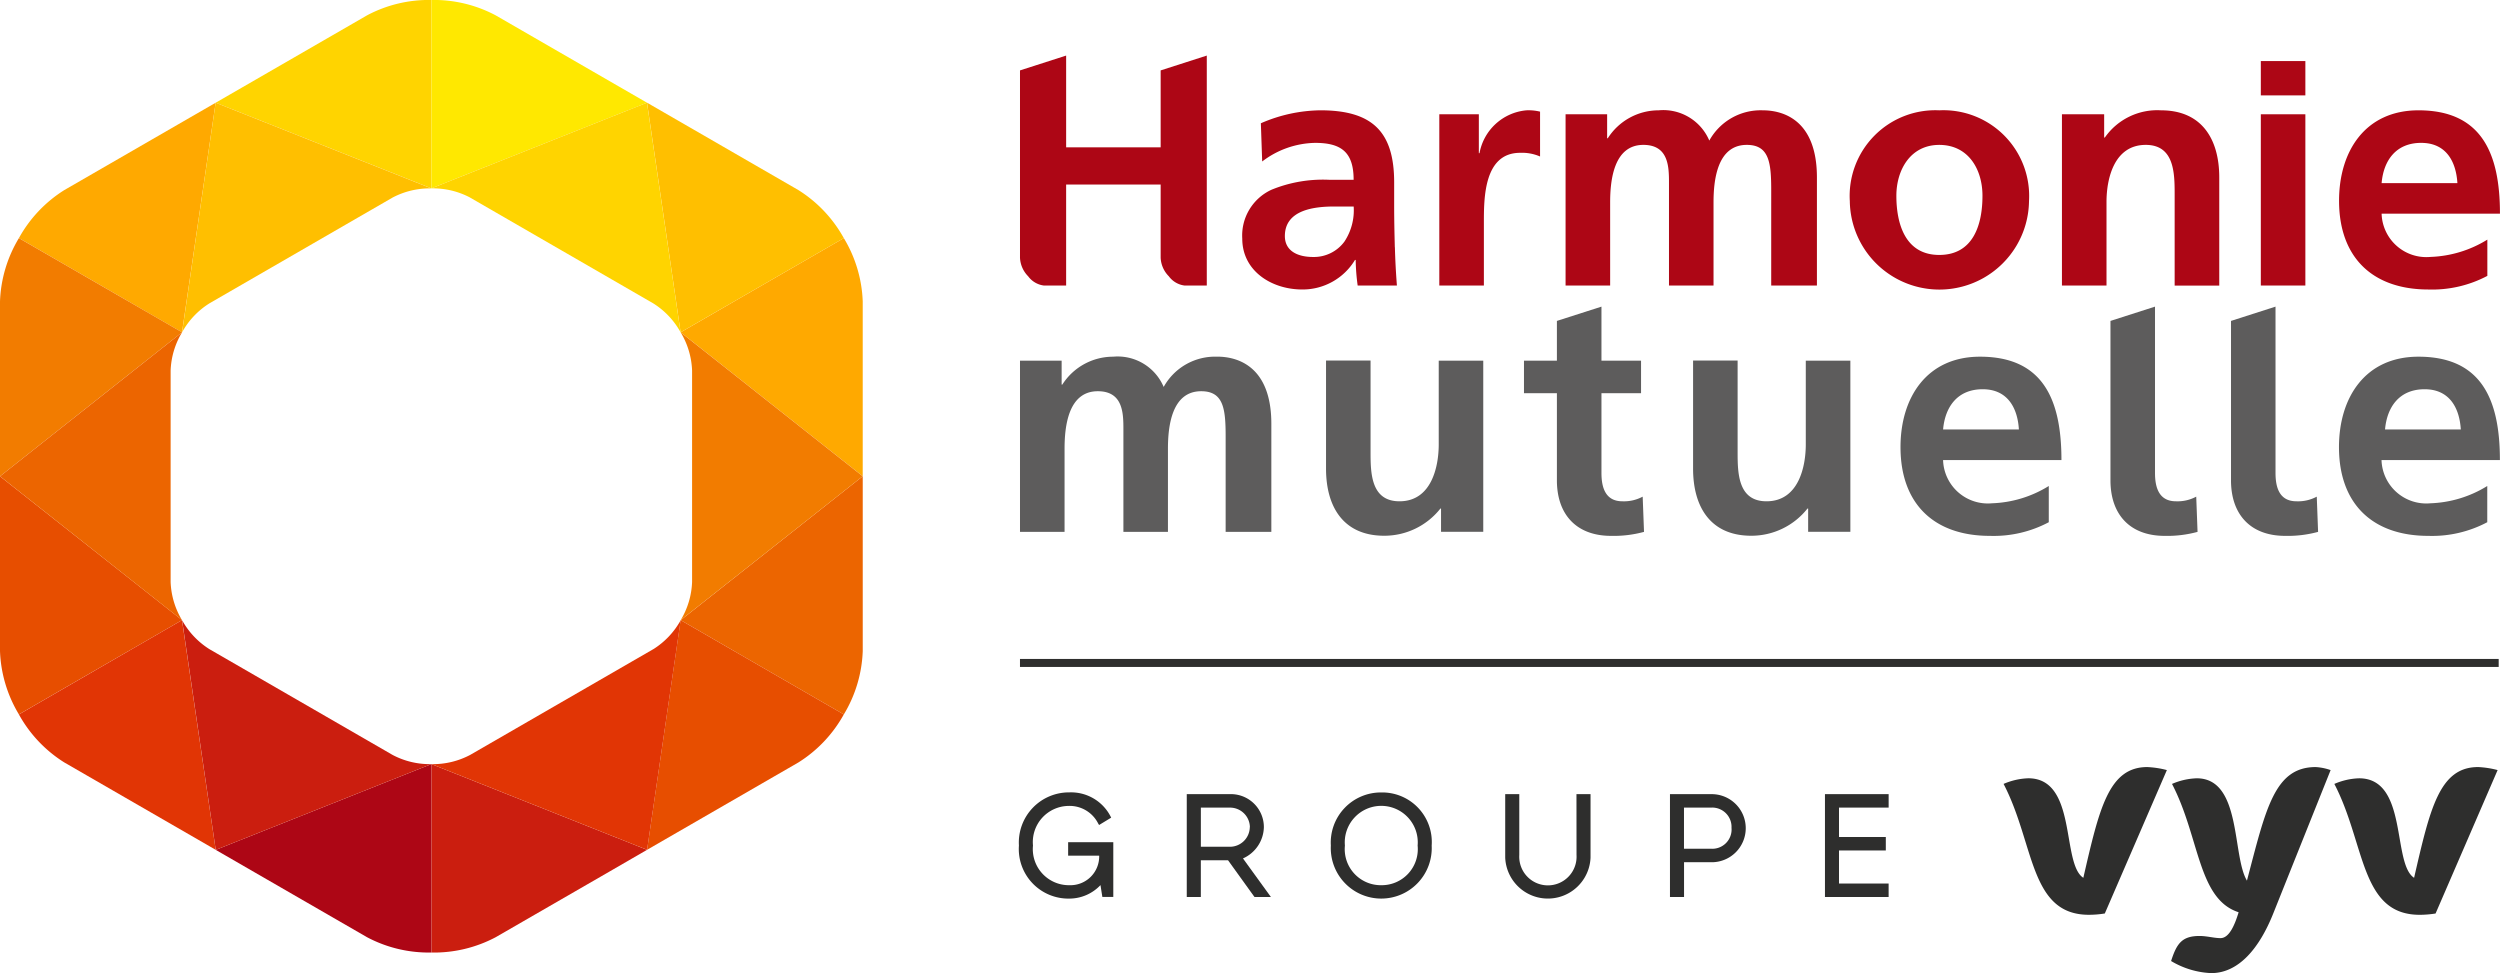
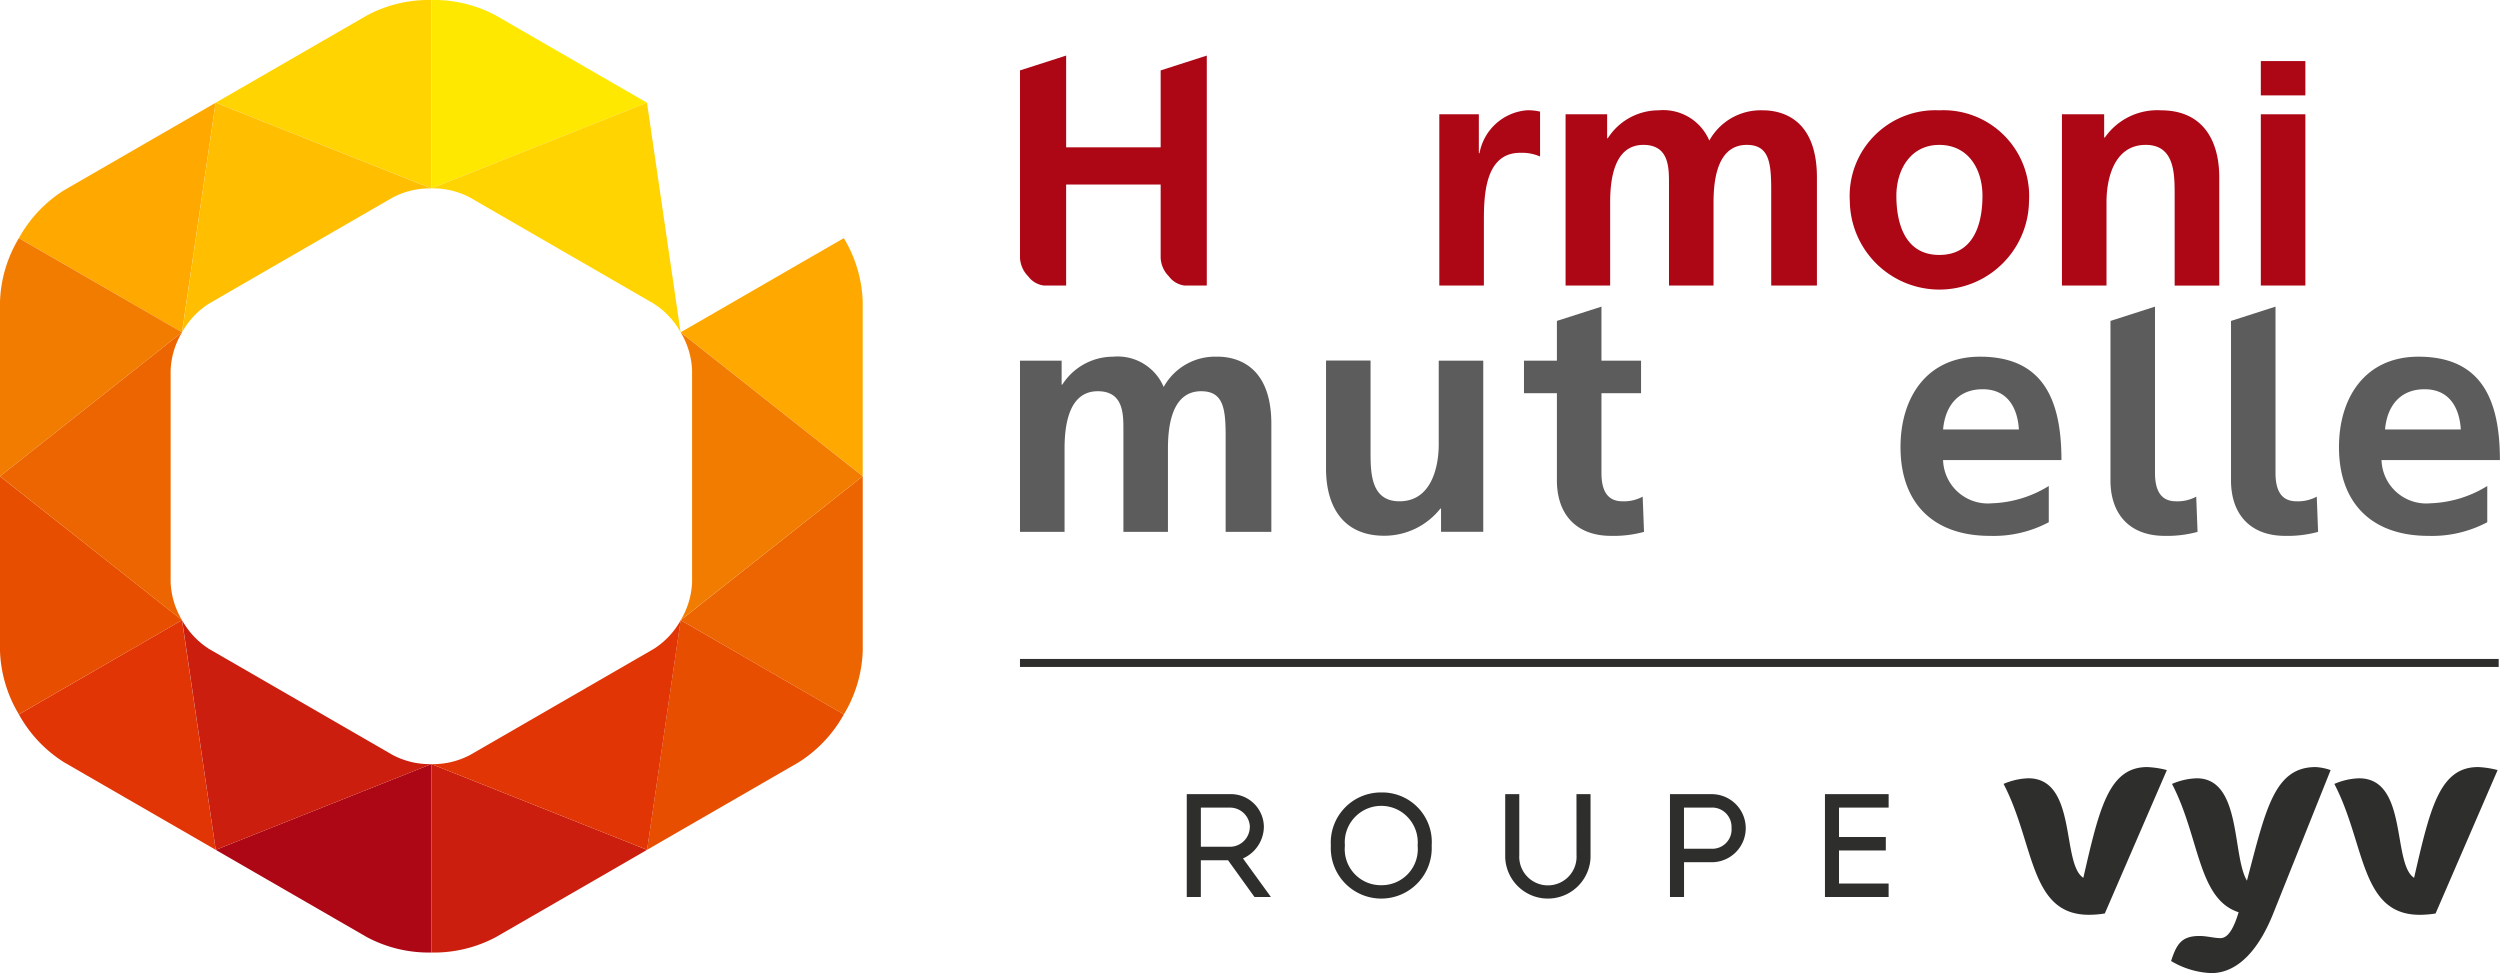
<svg xmlns="http://www.w3.org/2000/svg" width="177.641" height="69.147" viewBox="0 0 177.641 69.147">
  <defs>
    <clipPath id="clip-path">
      <rect id="Rectangle_1163" data-name="Rectangle 1163" width="177.641" height="69.147" fill="none" />
    </clipPath>
  </defs>
  <g id="Groupe_4237" data-name="Groupe 4237" transform="translate(0 0)">
    <g id="Groupe_3202" data-name="Groupe 3202" transform="translate(0 0)" clip-path="url(#clip-path)">
-       <path id="Tracé_1161" data-name="Tracé 1161" d="M52.626,42.7h2.206a2.045,2.045,0,0,1-2.119,2.1,2.564,2.564,0,0,1-2.585-2.818,2.569,2.569,0,0,1,2.535-2.815,2.265,2.265,0,0,1,2.091,1.238l.071.118L55.685,40l-.059-.115a3.156,3.156,0,0,0-2.913-1.68,3.561,3.561,0,0,0-3.584,3.773,3.523,3.523,0,0,0,3.584,3.774,3.043,3.043,0,0,0,2.211-.959l.133.839h.778V41.745H52.626Z" transform="translate(23.272 18.099)" fill="#2e2e2d" />
      <path id="Tracé_1162" data-name="Tracé 1162" d="M62.7,40.64a2.344,2.344,0,0,0-2.389-2.349h-3.09V45.6h1v-2.61h1.933l1.879,2.61H63.2l-1.985-2.74A2.492,2.492,0,0,0,62.7,40.64m-1,0a1.414,1.414,0,0,1-1.391,1.391H58.223V39.249h2.093a1.414,1.414,0,0,1,1.391,1.391" transform="translate(27.106 18.137)" fill="#2e2e2d" />
      <path id="Tracé_1163" data-name="Tracé 1163" d="M67.752,38.21a3.562,3.562,0,0,0-3.583,3.774,3.587,3.587,0,1,0,7.165,0,3.522,3.522,0,0,0-3.583-3.774m0,6.59a2.562,2.562,0,0,1-2.583-2.816,2.594,2.594,0,1,1,5.168,0A2.563,2.563,0,0,1,67.752,44.8" transform="translate(30.396 18.099)" fill="#2e2e2d" />
      <path id="Tracé_1164" data-name="Tracé 1164" d="M77.644,42.617a2.037,2.037,0,1,1-4.067,0V38.292h-1V42.8a3.034,3.034,0,0,0,6.063,0V38.292h-1Z" transform="translate(34.378 18.138)" fill="#2e2e2d" />
      <path id="Tracé_1165" data-name="Tracé 1165" d="M83.433,38.292H80.521V45.6h1V43.129h1.916a2.419,2.419,0,1,0,0-4.837m1.46,2.418a1.372,1.372,0,0,1-1.46,1.46H81.517V39.248h1.916a1.373,1.373,0,0,1,1.46,1.462" transform="translate(38.141 18.138)" fill="#2e2e2d" />
      <path id="Tracé_1166" data-name="Tracé 1166" d="M92.519,39.249v-.958H87.994V45.6h4.524v-.956H88.992V42.292h3.326v-.956H88.992V39.249Z" transform="translate(41.681 18.137)" fill="#2e2e2d" />
      <path id="Tracé_1167" data-name="Tracé 1167" d="M122.765,36.986c-2.751,0-3.416,2.977-4.543,7.869-1.572-1.007-.414-7.071-3.91-7.071a4.775,4.775,0,0,0-1.757.4c2.221,4.265,1.823,9.3,6.067,9.3a7.229,7.229,0,0,0,1.126-.093L124.157,37.2a6.555,6.555,0,0,0-1.393-.215" transform="translate(53.315 17.519)" fill="#2e2e2d" />
      <path id="Tracé_1168" data-name="Tracé 1168" d="M102.273,44.855c-1.572-1.007-.414-7.072-3.91-7.072a4.8,4.8,0,0,0-1.757.4c2.221,4.266,1.823,9.3,6.066,9.3a7.233,7.233,0,0,0,1.127-.093L108.209,37.2a6.543,6.543,0,0,0-1.393-.214c-2.751,0-3.416,2.977-4.543,7.869" transform="translate(45.761 17.519)" fill="#2e2e2d" />
      <path id="Tracé_1169" data-name="Tracé 1169" d="M110.072,45.055c-1.064-1.771-.368-7.271-3.566-7.271a4.781,4.781,0,0,0-1.758.4c1.973,3.787,1.823,8.18,4.733,9.118-.286.948-.684,1.839-1.285,1.839-.464,0-.962-.153-1.493-.153-1.259,0-1.624.553-2.02,1.78a6.035,6.035,0,0,0,2.85.859c1.956,0,3.425-1.773,4.408-4.235.616-1.541,4.078-10.191,4.078-10.191a3.878,3.878,0,0,0-1.061-.215c-2.946,0-3.547,3-4.885,8.07" transform="translate(49.587 17.519)" fill="#2e2e2d" />
      <rect id="Rectangle_1160" data-name="Rectangle 1160" width="105.072" height="0.569" transform="translate(72.476 46.822)" fill="#2e2e2d" />
      <path id="Tracé_1170" data-name="Tracé 1170" d="M63.191,17.2a4.173,4.173,0,0,0-3.8,2.15A3.551,3.551,0,0,0,55.8,17.2a4.285,4.285,0,0,0-3.613,1.985h-.047v-1.7H49.181V29.647h3.167V23.742c0-1.584.259-4.088,2.362-4.088,1.819,0,1.819,1.606,1.819,2.741v7.252h3.165V23.742c0-1.584.261-4.088,2.364-4.088,1.6,0,1.736,1.282,1.736,3.226v6.767h3.247V21.97c0-4.1-2.407-4.773-3.849-4.773" transform="translate(23.296 8.145)" fill="#5d5c5c" />
      <path id="Tracé_1171" data-name="Tracé 1171" d="M71.945,17.391v5.951c0,1.561-.5,4.041-2.788,4.041-2.031,0-2.056-2.007-2.056-3.5v-6.5H63.937v7.676c0,2.741,1.251,4.772,4.134,4.772A5.075,5.075,0,0,0,72.063,27.9h.046v1.652h3V17.391Z" transform="translate(30.286 8.237)" fill="#5d5c5c" />
      <path id="Tracé_1172" data-name="Tracé 1172" d="M81.916,28.287a2.811,2.811,0,0,1-1.441.33c-1.2,0-1.488-.968-1.488-2.007V20.938H81.8V18.625H78.987v-3.84L75.821,15.8v2.824h-2.34v2.312h2.34V27.13c0,2.408,1.371,3.944,3.851,3.944a8.227,8.227,0,0,0,2.339-.284Z" transform="translate(34.807 7.003)" fill="#5d5c5c" />
      <path id="Tracé_1173" data-name="Tracé 1173" d="M107.854,28.287a2.807,2.807,0,0,1-1.441.33c-1.2,0-1.488-.968-1.488-2.007V14.785L101.76,15.8V27.13c0,2.408,1.369,3.944,3.851,3.944a8.209,8.209,0,0,0,2.337-.284Z" transform="translate(48.202 7.003)" fill="#5d5c5c" />
      <path id="Tracé_1174" data-name="Tracé 1174" d="M113.666,28.287a2.815,2.815,0,0,1-1.441.33c-1.205,0-1.49-.968-1.49-2.007V14.785L107.572,15.8V27.13c0,2.408,1.369,3.944,3.849,3.944a8.235,8.235,0,0,0,2.339-.284Z" transform="translate(50.955 7.003)" fill="#5d5c5c" />
-       <path id="Tracé_1175" data-name="Tracé 1175" d="M89.644,17.391v5.951c0,1.561-.5,4.041-2.793,4.041-2.028,0-2.051-2.007-2.051-3.5v-6.5H81.635v7.676c0,2.741,1.251,4.772,4.135,4.772A5.075,5.075,0,0,0,89.762,27.9h.049v1.652h3V17.391Z" transform="translate(38.669 8.237)" fill="#5d5c5c" />
      <path id="Tracé_1176" data-name="Tracé 1176" d="M94.662,24.545h8.41c0-4.252-1.275-7.346-5.787-7.346-3.781,0-5.649,2.9-5.649,6.425,0,3.992,2.34,6.307,6.357,6.307a8.341,8.341,0,0,0,4.179-.97V26.387a8.186,8.186,0,0,1-4.038,1.229,3.182,3.182,0,0,1-3.473-3.071m2.812-5.033c1.77,0,2.482,1.323,2.575,2.859H94.662c.143-1.63,1.039-2.859,2.812-2.859" transform="translate(43.407 8.146)" fill="#5d5c5c" />
      <path id="Tracé_1177" data-name="Tracé 1177" d="M115.8,24.545h8.412c0-4.252-1.276-7.346-5.789-7.346-3.78,0-5.646,2.9-5.646,6.425,0,3.992,2.339,6.307,6.355,6.307a8.36,8.36,0,0,0,4.182-.97V26.387a8.2,8.2,0,0,1-4.039,1.229,3.182,3.182,0,0,1-3.475-3.071m3.058-5.033c1.771,0,2.482,1.323,2.576,2.859H116.05c.143-1.63,1.04-2.859,2.812-2.859" transform="translate(53.422 8.146)" fill="#5d5c5c" />
-       <path id="Tracé_1178" data-name="Tracé 1178" d="M70.74,15.051c-.022-.9-.047-1.82-.047-3.048V10.444c0-3.591-1.536-5.125-5.243-5.125a10.855,10.855,0,0,0-4.229.921l.094,2.716a6.37,6.37,0,0,1,3.758-1.323c1.864,0,2.74.662,2.74,2.622H66.062a9.65,9.65,0,0,0-4.087.709A3.579,3.579,0,0,0,59.9,14.438c0,2.314,2.106,3.613,4.255,3.613a4.345,4.345,0,0,0,3.755-2.1h.049a14.838,14.838,0,0,0,.141,1.819h2.788c-.072-.945-.119-1.795-.143-2.717m-3.59-.4a2.687,2.687,0,0,1-2.221,1.088c-1.135,0-2.007-.449-2.007-1.487,0-1.867,2.1-2.1,3.519-2.1h1.371a4.037,4.037,0,0,1-.662,2.5" transform="translate(28.371 2.519)" fill="#ad0615" />
      <path id="Tracé_1179" data-name="Tracé 1179" d="M75.588,5.32a3.728,3.728,0,0,0-3.332,3.048h-.047V5.6H69.4V17.77h3.167V13.3c0-1.746,0-4.96,2.573-4.96a3.212,3.212,0,0,1,1.419.261V5.414a3.464,3.464,0,0,0-.968-.094" transform="translate(32.872 2.519)" fill="#ad0615" />
      <path id="Tracé_1180" data-name="Tracé 1180" d="M95.548,5.32a6.088,6.088,0,0,0-6.356,6.45,6.367,6.367,0,0,0,12.733,0,6.093,6.093,0,0,0-6.377-6.45m0,10.276c-2.412,0-3.048-2.2-3.048-4.206,0-1.82.99-3.613,3.048-3.613,2.078,0,3.07,1.748,3.07,3.613,0,2.032-.637,4.206-3.07,4.206" transform="translate(42.249 2.519)" fill="#ad0615" />
      <path id="Tracé_1181" data-name="Tracé 1181" d="M106.46,5.32a4.542,4.542,0,0,0-3.992,1.936h-.047V5.6h-3V17.77h3.167V11.817c0-1.562.5-4.041,2.788-4.041,2.031,0,2.054,2.009,2.054,3.5v6.5H110.6V10.092c0-2.741-1.254-4.772-4.135-4.772" transform="translate(47.093 2.519)" fill="#ad0615" />
      <rect id="Rectangle_1161" data-name="Rectangle 1161" width="3.165" height="12.168" transform="translate(160.646 8.12)" fill="#ad0615" />
      <rect id="Rectangle_1162" data-name="Rectangle 1162" width="3.165" height="2.439" transform="translate(160.646 4.339)" fill="#ad0615" />
-       <path id="Tracé_1182" data-name="Tracé 1182" d="M115.806,12.665h8.409c0-4.25-1.276-7.345-5.789-7.345-3.779,0-5.644,2.9-5.644,6.425,0,3.992,2.339,6.307,6.353,6.307a8.366,8.366,0,0,0,4.184-.968V14.508a8.213,8.213,0,0,1-4.042,1.229,3.179,3.179,0,0,1-3.471-3.073m2.81-5.031c1.773,0,2.48,1.322,2.575,2.86h-5.385c.14-1.63,1.037-2.86,2.81-2.86" transform="translate(53.423 2.519)" fill="#ad0615" />
      <path id="Tracé_1183" data-name="Tracé 1183" d="M89.5,5.32a4.17,4.17,0,0,0-3.8,2.15A3.551,3.551,0,0,0,82.1,5.32a4.285,4.285,0,0,0-3.613,1.985H78.44V5.6H75.487V17.77h3.167V11.863c0-1.581.258-4.087,2.361-4.087,1.82,0,1.82,1.606,1.82,2.741V17.77H86V11.863c0-1.581.259-4.087,2.364-4.087,1.6,0,1.735,1.284,1.735,3.226V17.77h3.248V10.093c0-4.1-2.407-4.773-3.849-4.773" transform="translate(35.757 2.519)" fill="#ad0615" />
      <path id="Tracé_1184" data-name="Tracé 1184" d="M59.176,17.047a1.991,1.991,0,0,0,.581,1.316,1.64,1.64,0,0,0,1.108.656h1.589V2.68L59.176,3.734V9.2H52.46V2.68L49.181,3.734V17.047a2,2,0,0,0,.581,1.316,1.64,1.64,0,0,0,1.108.656h1.59V11.845h6.716Z" transform="translate(23.296 1.269)" fill="#ad0615" />
      <path id="Tracé_1185" data-name="Tracé 1185" d="M44.414,39.887a9.351,9.351,0,0,0,1.343-4.495V22.963L32.819,33.189Z" transform="translate(15.546 10.877)" fill="#ec6500" />
      <path id="Tracé_1186" data-name="Tracé 1186" d="M45.756,28.4V15.975a9.345,9.345,0,0,0-1.343-4.493L32.819,18.174Z" transform="translate(15.546 5.438)" fill="#ffa900" />
      <path id="Tracé_1187" data-name="Tracé 1187" d="M32.823,36.472,45.755,26.251,32.819,16.025a5.64,5.64,0,0,1,.812,2.719V33.759a5.644,5.644,0,0,1-.808,2.713" transform="translate(15.546 7.59)" fill="#f27c00" />
      <path id="Tracé_1188" data-name="Tracé 1188" d="M36.126,42.934,20.8,36.842V50.233a9.365,9.365,0,0,0,4.563-1.085L33.419,44.5Z" transform="translate(9.852 17.451)" fill="#cb1e0f" />
      <path id="Tracé_1189" data-name="Tracé 1189" d="M33.585,29.9,31.2,46.221l10.755-6.209A9.352,9.352,0,0,0,45.18,36.6Z" transform="translate(14.778 14.164)" fill="#e74e00" />
      <path id="Tracé_1190" data-name="Tracé 1190" d="M36.561,31.965l-13,7.507a5.646,5.646,0,0,1-2.753.659l15.319,6.088,2.386-16.311a5.658,5.658,0,0,1-1.948,2.057" transform="translate(9.854 14.166)" fill="#e13505" />
      <path id="Tracé_1191" data-name="Tracé 1191" d="M25.724,13.385V0a9.341,9.341,0,0,0-4.568,1.091L10.4,7.3Z" transform="translate(4.926 -0.001)" fill="#ffd400" />
      <path id="Tracé_1192" data-name="Tracé 1192" d="M12.5,21.266,14.89,4.954,4.137,11.161A9.369,9.369,0,0,0,.911,14.574Z" transform="translate(0.432 2.346)" fill="#ffa900" />
      <path id="Tracé_1193" data-name="Tracé 1193" d="M10.727,19.206l13-7.508a5.668,5.668,0,0,1,2.759-.657h0L11.165,4.953,8.779,21.267a5.631,5.631,0,0,1,1.948-2.06" transform="translate(4.158 2.346)" fill="#ffbf00" />
-       <path id="Tracé_1194" data-name="Tracé 1194" d="M33.586,21.267l11.595-6.692a9.369,9.369,0,0,0-3.226-3.413L31.2,4.952Z" transform="translate(14.777 2.345)" fill="#ffbf00" />
      <path id="Tracé_1195" data-name="Tracé 1195" d="M25.368,1.091A9.343,9.343,0,0,0,20.8,0V13.385L36.121,7.3Z" transform="translate(9.852 -0.001)" fill="#ffe800" />
      <path id="Tracé_1196" data-name="Tracé 1196" d="M23.56,11.7l13,7.508a5.627,5.627,0,0,1,1.948,2.059L36.121,4.952,20.8,11.04h0a5.658,5.658,0,0,1,2.76.657" transform="translate(9.852 2.345)" fill="#ffd400" />
      <path id="Tracé_1197" data-name="Tracé 1197" d="M12.936,18.174,1.343,11.482A9.344,9.344,0,0,0,0,15.983V28.406Z" transform="translate(0 5.438)" fill="#f27c00" />
      <path id="Tracé_1198" data-name="Tracé 1198" d="M0,22.967V35.384a9.35,9.35,0,0,0,1.343,4.5l11.593-6.7Z" transform="translate(0 10.878)" fill="#e74e00" />
      <path id="Tracé_1199" data-name="Tracé 1199" d="M12.124,33.76V18.743a5.64,5.64,0,0,1,.812-2.719L0,26.254,12.932,36.473a5.649,5.649,0,0,1-.808-2.713" transform="translate(0 7.59)" fill="#ec6500" />
      <path id="Tracé_1200" data-name="Tracé 1200" d="M12.5,29.9.911,36.6a9.352,9.352,0,0,0,3.226,3.412l10.758,6.21Z" transform="translate(0.432 14.164)" fill="#e13505" />
      <path id="Tracé_1201" data-name="Tracé 1201" d="M21.154,49.144a9.352,9.352,0,0,0,4.568,1.088V36.842L10.4,42.937Z" transform="translate(4.927 17.451)" fill="#ad0615" />
      <path id="Tracé_1202" data-name="Tracé 1202" d="M23.731,39.473l-13-7.507a5.65,5.65,0,0,1-1.948-2.059l2.389,16.315L26.484,40.13a5.641,5.641,0,0,1-2.753-.657" transform="translate(4.158 14.166)" fill="#cb1e0f" />
    </g>
  </g>
</svg>